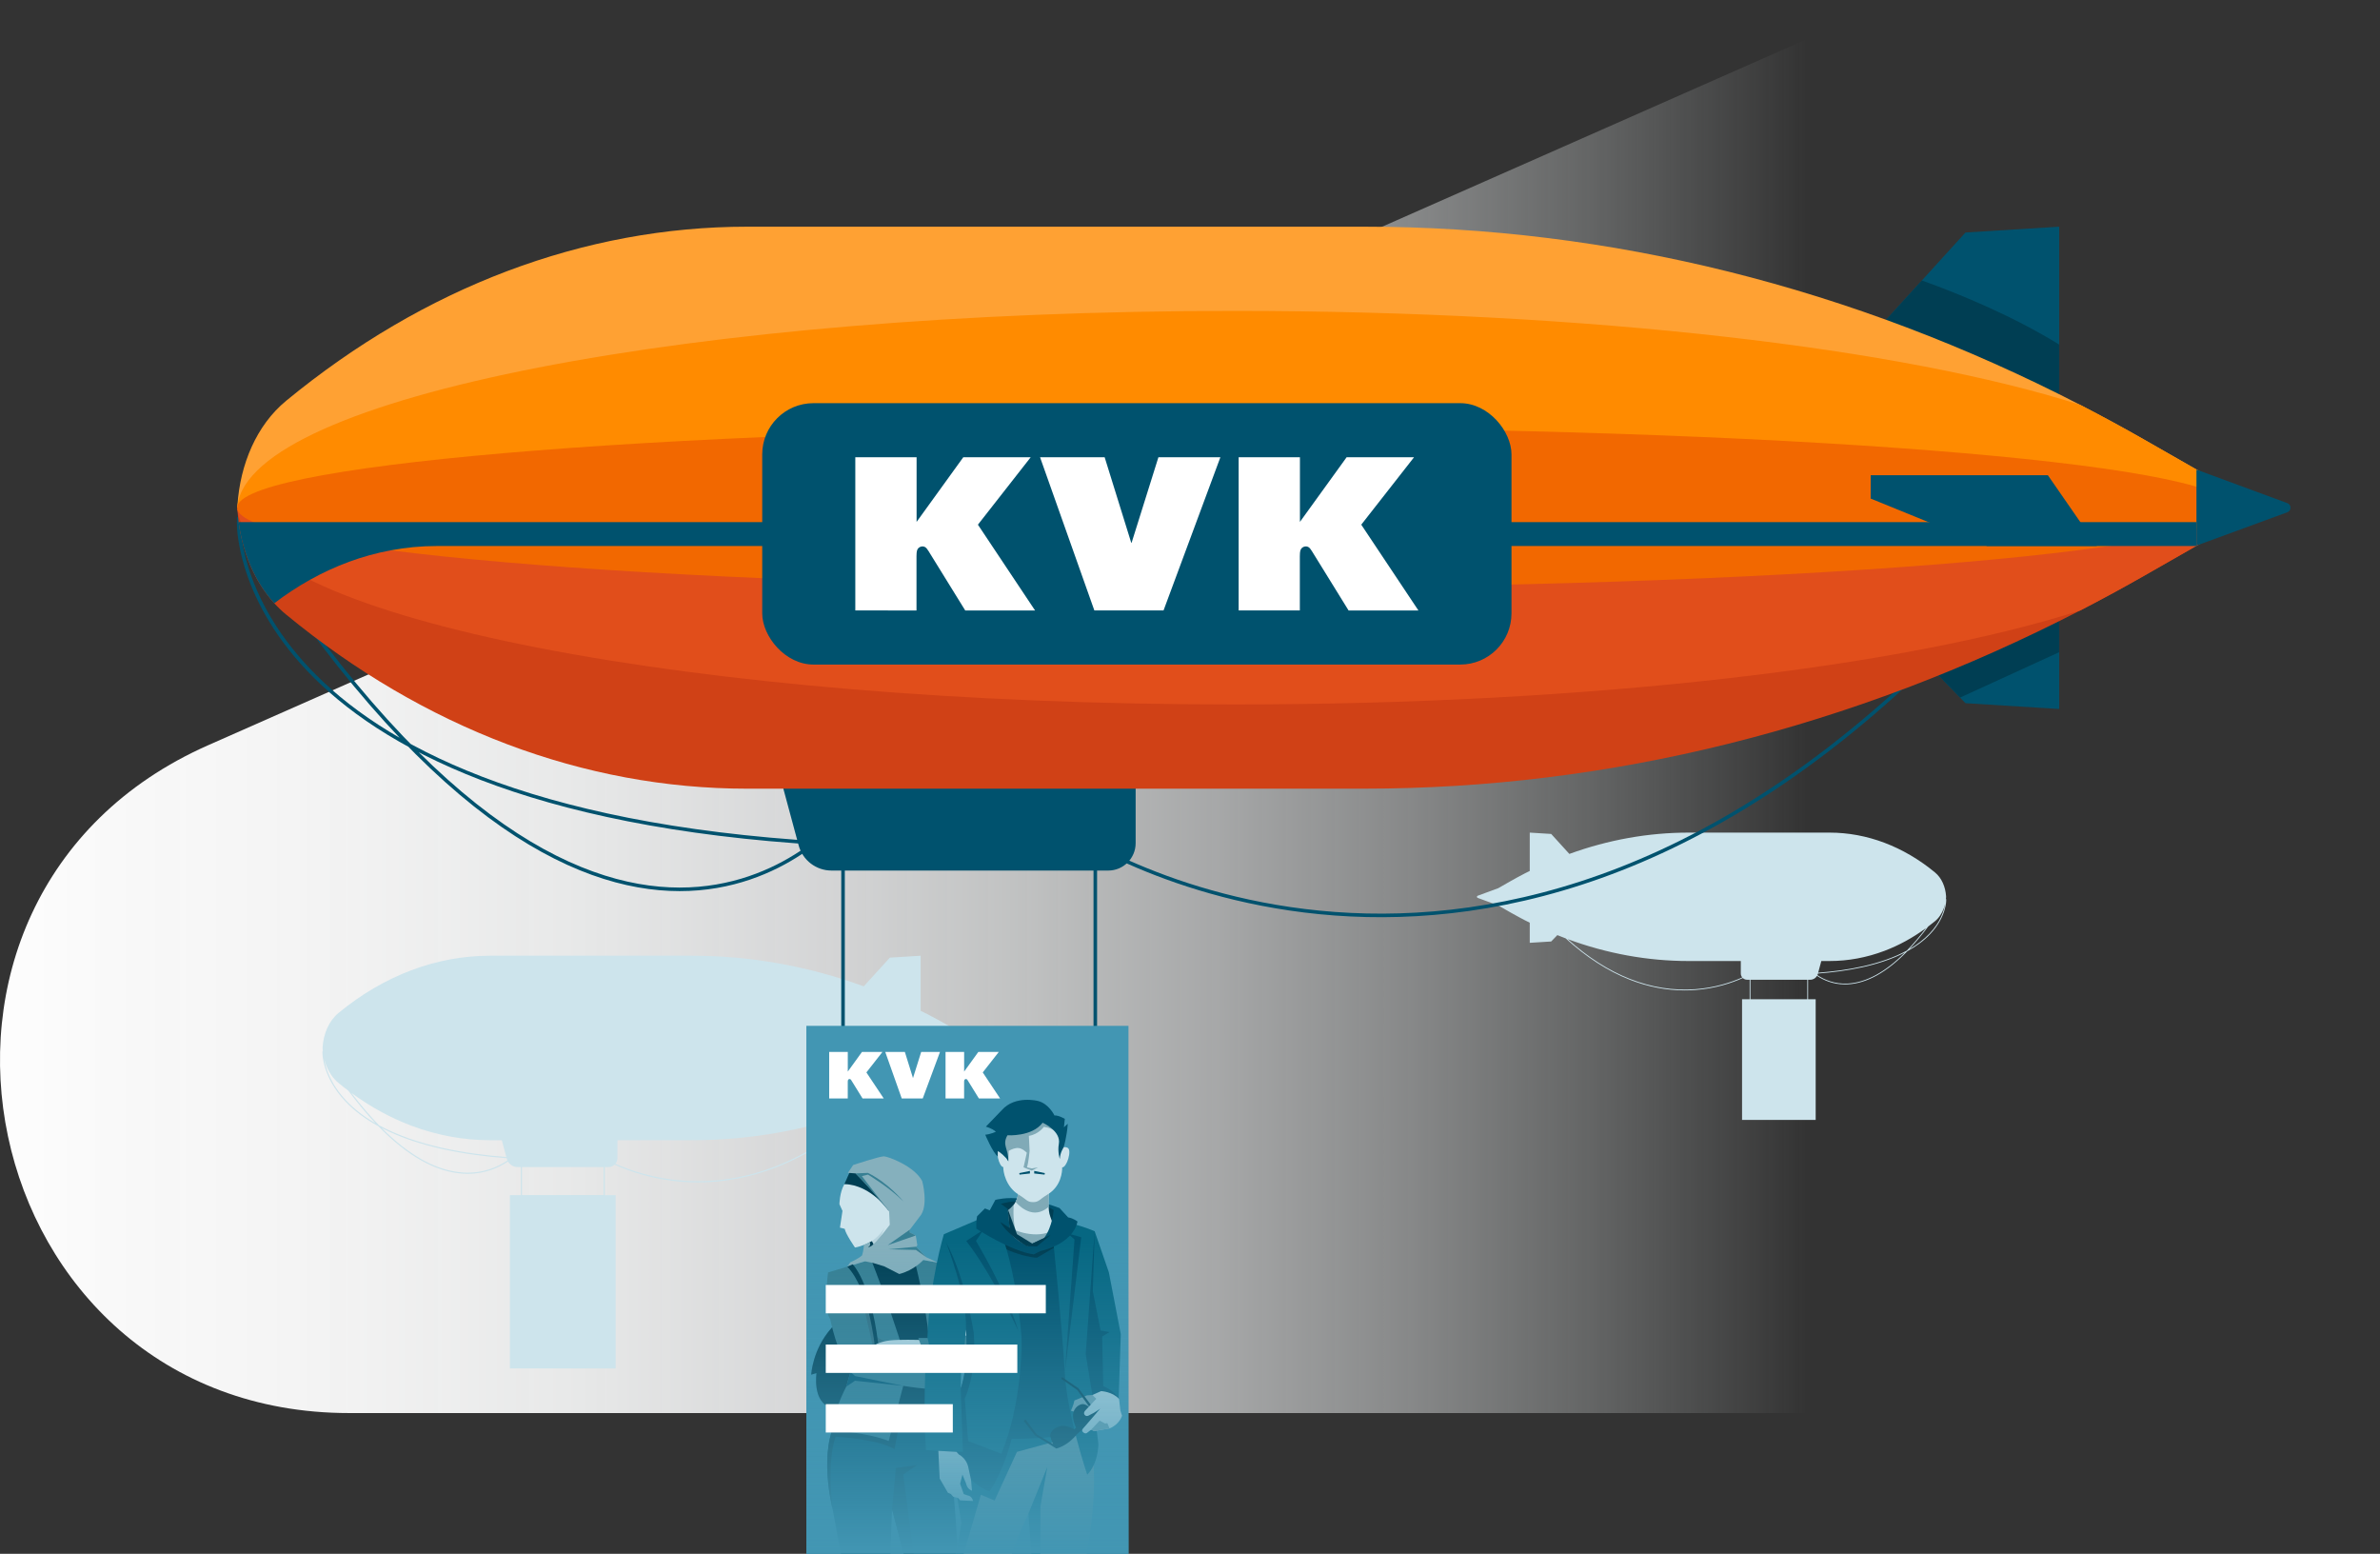
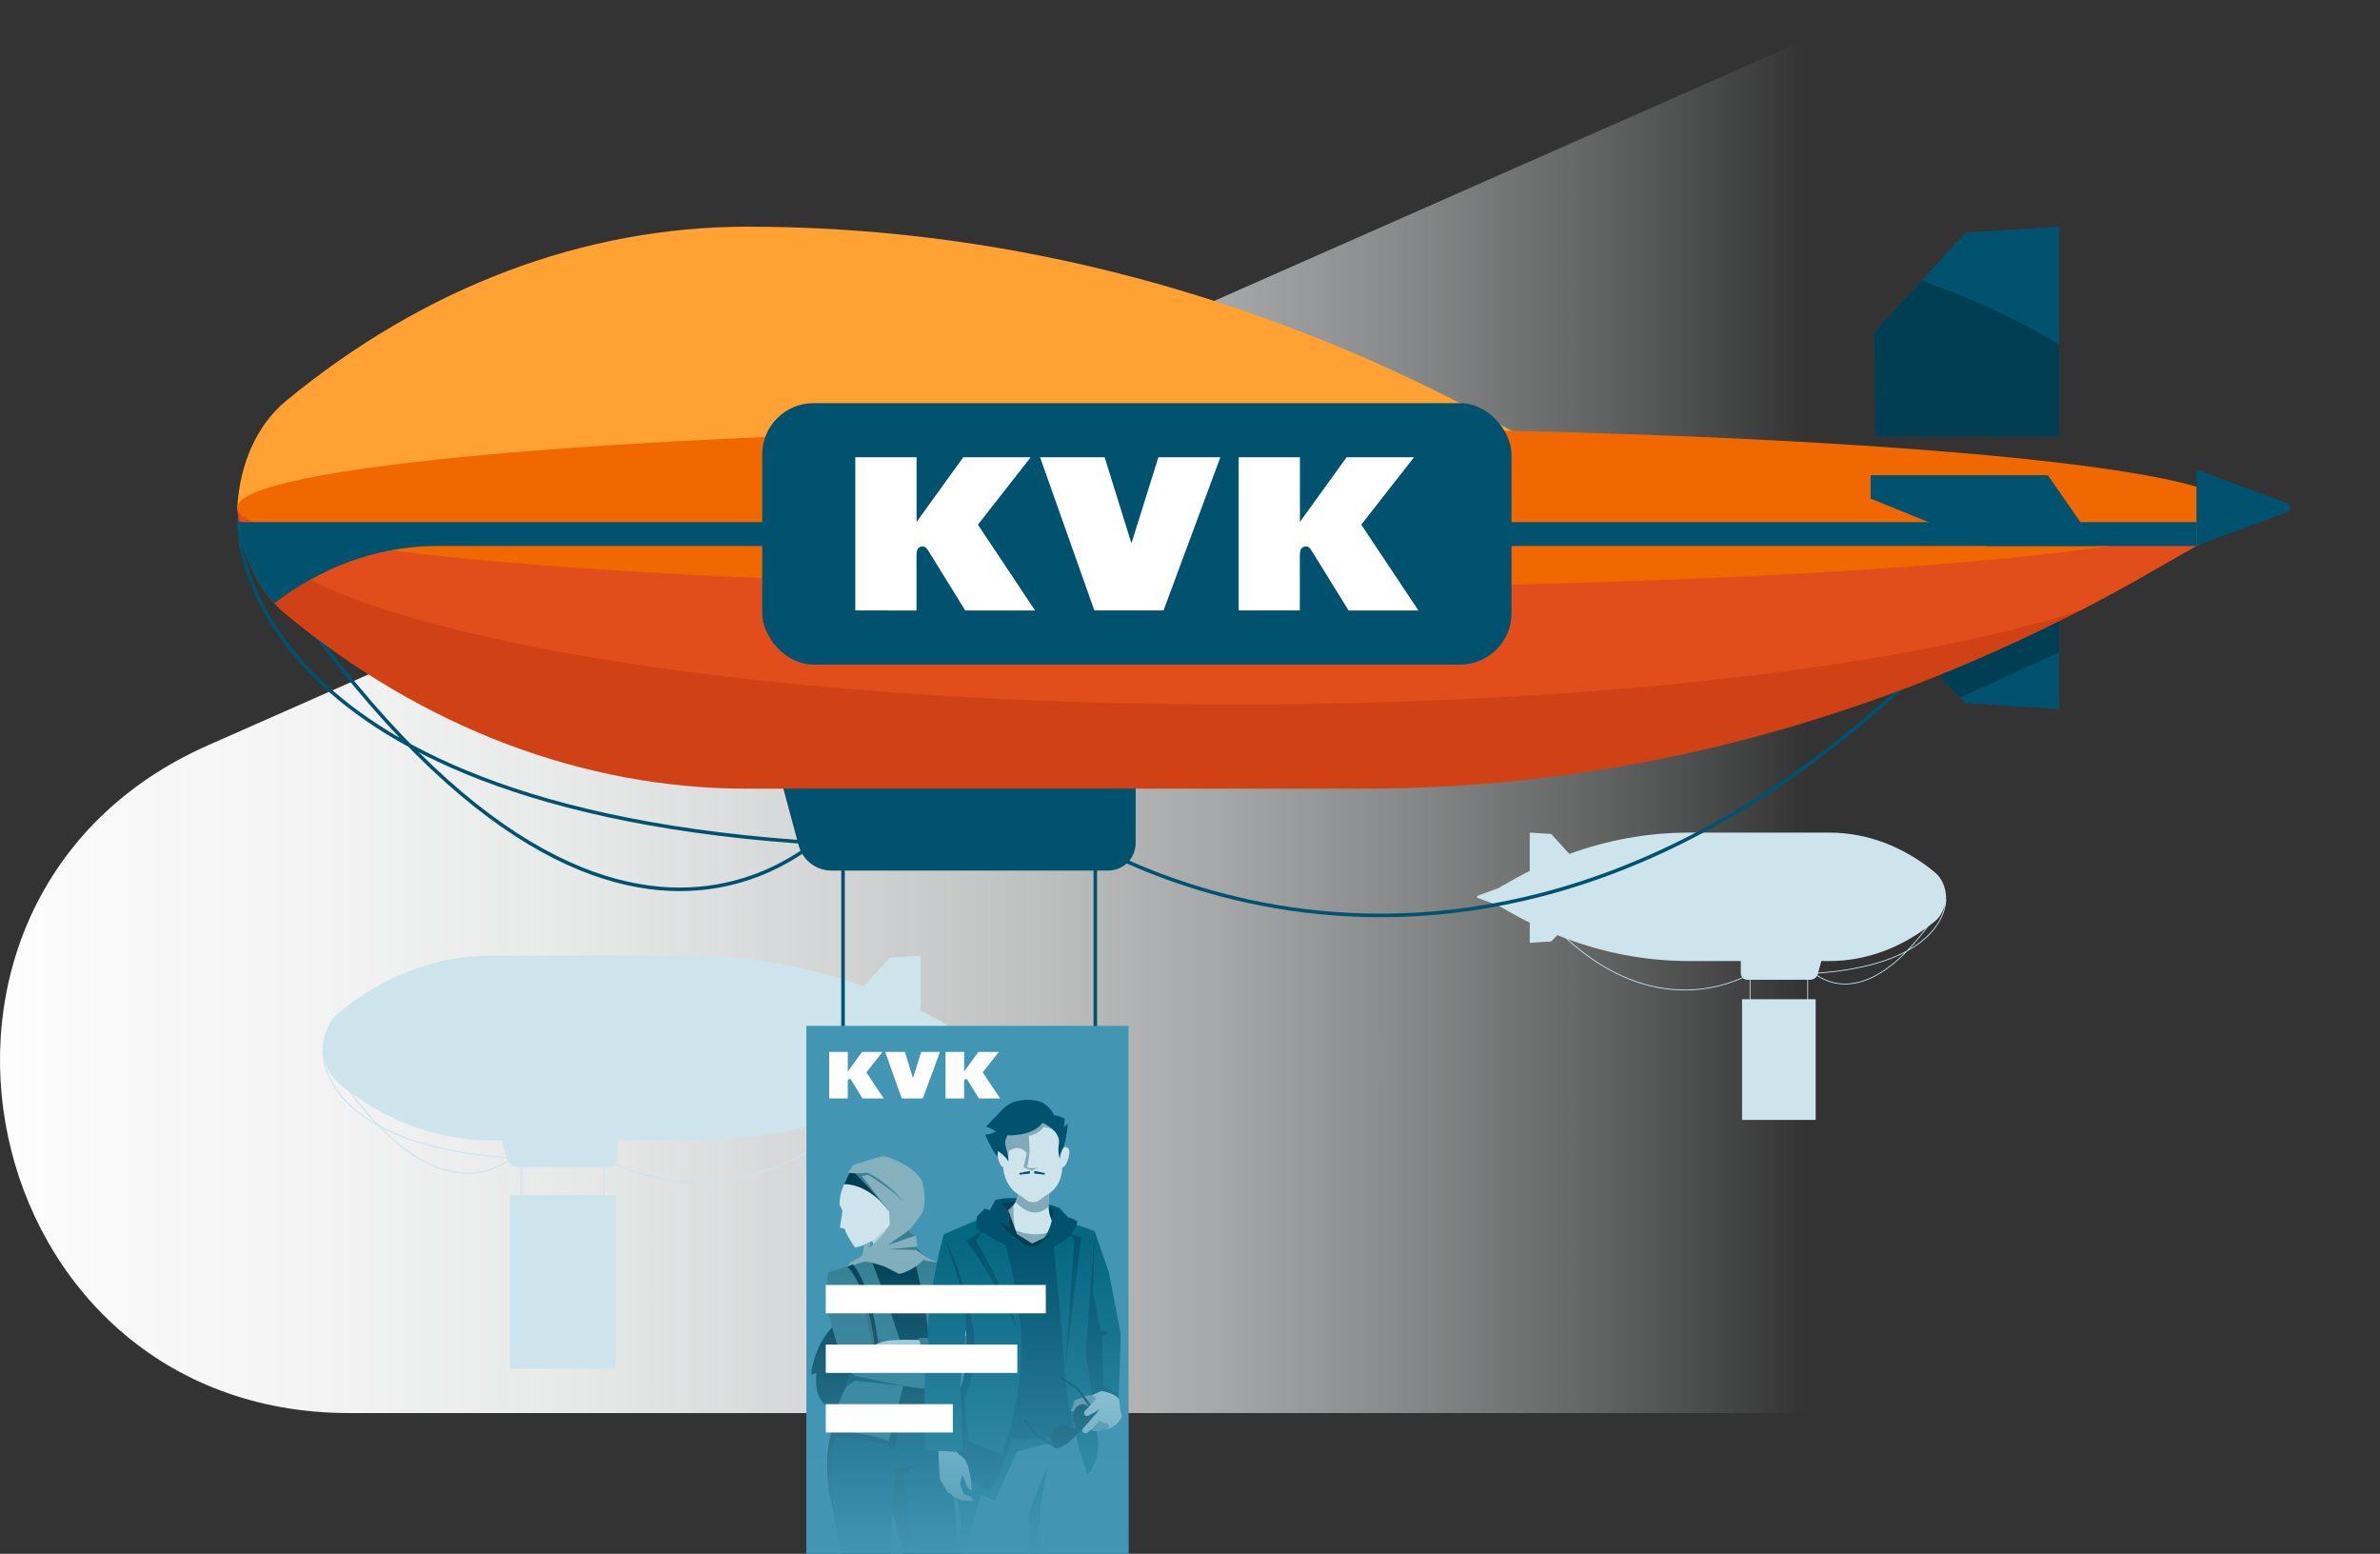
<svg xmlns="http://www.w3.org/2000/svg" viewBox="0 0 406 265">
  <rect x="0" y="0" width="406" height="265" fill="#333333" stroke="none" />
  <defs>
    <style>.cls-1,.cls-2{fill:none;}.cls-3{fill:url(#Naamloos_verloop_4);}.cls-4{clip-path:url(#clippath);}.cls-5,.cls-6{fill:#00526e;}.cls-7{fill:#003e53;}.cls-8{fill:#000102;}.cls-9{fill:#f26800;}.cls-10{fill:#ffa133;}.cls-11{fill:#fff;}.cls-12{fill:#ff8b00;}.cls-13,.cls-14,.cls-15{fill:#80aab7;}.cls-16{fill:#85b0bd;}.cls-17{fill:#d04116;}.cls-18,.cls-19{fill:#cde4ec;}.cls-20{fill:#b14b7c;}.cls-21{fill:#e14e1b;}.cls-22{fill:#21434e;}.cls-23{fill:#4296b3;}.cls-24,.cls-25{fill:#066782;}.cls-26{fill:#377f93;}.cls-27{fill:#283241;opacity:.2;}.cls-2{stroke:#00526e;stroke-miterlimit:10;stroke-width:.608px;}.cls-28{fill:#71a1ad;}.cls-28,.cls-25,.cls-19,.cls-14,.cls-6{fill-rule:evenodd;}.cls-29{fill:url(#Naamloos_verloop_20);}.cls-15{opacity:.3;}</style>
    <linearGradient gradientTransform="translate(0 996) scale(1 -1)" gradientUnits="userSpaceOnUse" id="Naamloos_verloop_4" x1="-90.55" x2="308.222" y1="875.5" y2="875.5">
      <stop offset="0" stop-color="#fff" />
      <stop offset=".226" stop-color="#fff" stop-opacity=".99" />
      <stop offset=".259" stop-color="#fefefe" stop-opacity=".981" />
      <stop offset=".363" stop-color="#fcfcfc" stop-opacity=".957" />
      <stop offset=".475" stop-color="#fbfcfc" stop-opacity=".901" />
      <stop offset=".574" stop-color="#f9fafb" stop-opacity=".821" />
      <stop offset=".665" stop-color="#f7f9f9" stop-opacity=".718" />
      <stop offset=".75" stop-color="#f5f7f8" stop-opacity=".591" />
      <stop offset=".83" stop-color="#f2f5f6" stop-opacity=".44" />
      <stop offset=".906" stop-color="#eef3f3" stop-opacity=".265" />
      <stop offset=".976" stop-color="#eaf0f1" stop-opacity=".072" />
      <stop offset="1" stop-color="#e9eff0" stop-opacity="0" />
    </linearGradient>
    <clipPath id="clippath">
      <rect class="cls-1" height="90.042" width="54.952" x="137.553" y="174.958" />
    </clipPath>
    <linearGradient gradientUnits="userSpaceOnUse" id="Naamloos_verloop_20" x1="165.029" x2="165.029" y1="265" y2="211.697">
      <stop offset="0" stop-color="#4296b3" />
      <stop offset="1" stop-color="#4296b3" stop-opacity="0" />
    </linearGradient>
  </defs>
  <g id="Neuzen">
    <path class="cls-3" d="M323.344,0L35.541,127.084c-58.854,25.988-40.305,113.916,24.031,113.916H406V0h-82.656Z" />
  </g>
  <g id="Illustraties">
    <path class="cls-18" d="M332,153.513l-.007-.227-.047,.075c.011-.101,.023-.201,.03-.302,0-.008,0-.015,0-.023h0s0-.01,0-.011h0c.002-.024,.003-.047,.004-.071h0s0,0,0,0c0-.024-.002-.047-.003-.071,0-.001,0-.011,0-.011,0-.009,0-.016,0-.024-.104-1.576-.734-3.102-1.898-4.061-2.692-2.216-5.596-3.913-8.621-5.055-3.026-1.141-6.174-1.73-9.353-1.73h-24.042c-6.894,0-13.737,1.233-20.349,3.634l-1.4-1.538h0l-1.7-1.868-3.654-.227v6.537c-.273,.136-.547,.268-.819,.408-.002,.001-.003,.001-.004,.002-.842,.434-1.678,.889-2.508,1.362l-2.041,1.166-3.522,1.298c-.165,.061-.165,.295,0,.355l3.489,1.279,.054,.031v.006h.011l2.009,1.148c.18,.103,.361,.201,.542,.302,.342,.191,.684,.38,1.028,.564,.312,.167,.624,.335,.938,.497,.002,.001,.003,.001,.004,.002,0,0,.002,0,.003,0,.271,.14,.544,.271,.816,.407v3.432l3.654-.227,.211-.218h0l.395-.408,.445-.459c.471,.19,.943,.376,1.416,.554,3.518,3.213,7.187,5.579,10.939,7.051,3.09,1.212,6.24,1.822,9.391,1.822,.596,0,1.193-.022,1.788-.066,3.456-.254,6.256-1.21,8.109-2.039,.19,.176,.443,.286,.723,.286h.436v3.329h-1.292v20.577h12.558v-20.577h-1.292v-3.329h.38c.48,0,.908-.26,1.142-.66,1.095,.727,2.71,1.461,4.779,1.461,.164,0,.331-.005,.501-.014,3.265-.185,6.651-2.076,10.123-5.644,1.475-.807,2.802-1.772,3.896-2.926,2.795-2.947,2.741-5.772,2.741-5.8Zm-42.813,15.196c-3.723,.273-7.464-.314-11.118-1.747-3.646-1.43-7.214-3.711-10.642-6.795,6.7,2.47,13.642,3.738,20.635,3.738h8.9v2.123c0,.257,.095,.49,.246,.674-1.841,.818-4.608,1.757-8.021,2.008Zm19.113,1.715h-9.696v-3.329h9.696v3.329Zm6.935-2.68c-2.281,.132-4.045-.657-5.207-1.431,.028-.063,.053-.129,.071-.198l.021-.076c4.735-.349,10.399-1.285,14.836-3.583-3.336,3.338-6.587,5.11-9.721,5.288Zm10.045-5.618c-4.454,2.431-10.272,3.409-15.122,3.77l.538-1.992h1.408c3.179,0,6.326-.589,9.353-1.73,2.461-.929,4.84-2.232,7.091-3.876-1.097,1.439-2.187,2.716-3.268,3.828Zm3.87-2.899c-.983,1.035-2.156,1.916-3.456,2.667,1.07-1.131,2.149-2.426,3.235-3.874,.387-.291,.77-.59,1.149-.901,.166-.136,.321-.285,.464-.442,.616-.675,1.031-1.533,1.255-2.457-.16,1.009-.714,2.974-2.646,5.007Z" />
    <path class="cls-18" d="M58.937,187.868c1.572,1.657,3.478,3.044,5.597,4.202,4.987,5.125,9.851,7.842,14.541,8.107,.244,.014,.483,.021,.719,.021,2.971,0,5.292-1.055,6.865-2.099,.335,.574,.951,.948,1.64,.948h.546s0,4.781,0,4.781h-1.856v29.557h18.039v-29.557h-1.856s0-4.781,0-4.781h.626c.402,0,.765-.158,1.038-.411,2.663,1.19,6.685,2.563,11.649,2.928,.856,.063,1.712,.094,2.569,.094,4.526,0,9.052-.877,13.49-2.617,5.389-2.113,10.659-5.513,15.713-10.128,.68-.255,1.357-.523,2.034-.796l.639,.66,.567,.585h0l.303,.313,5.248,.326v-3.181s0-1.749,0-1.749c.391-.195,.783-.383,1.172-.584,.001,0,.003,0,.004-.001,.002-.002,.004-.002,.006-.003,.451-.232,.899-.473,1.347-.713,.494-.265,.986-.535,1.477-.81,.259-.145,.52-.286,.778-.433l2.886-1.649h.015v-.009s.077-.044,.077-.044l5.012-1.838c.237-.087,.238-.423,0-.51l-5.059-1.865-2.931-1.675c-1.193-.68-2.394-1.333-3.603-1.957-.002-.002-.004-.002-.006-.003-.391-.202-.784-.391-1.176-.586v-2.792s0-6.598,0-6.598l-5.248,.326-2.442,2.684h0l-2.01,2.21c-9.497-3.449-19.328-5.22-29.23-5.22h-34.535c-4.567,0-9.088,.846-13.436,2.485-4.345,1.641-8.516,4.079-12.383,7.262-1.672,1.377-2.576,3.568-2.727,5.833-.001,.011-.001,.021-.001,.034,0,0-.001,.015-.001,.016-.003,.034-.004,.067-.005,.101h0c.001,.035,.003,.069,.005,.103h0s.001,.016,.001,.016h0c0,.013,0,.023,.001,.034,.01,.146,.027,.29,.043,.434l-.068-.107-.01,.326c-.001,.04-.078,4.098,3.937,8.331Zm46.04,10.613c.217-.265,.353-.599,.353-.968v-3.05s12.785,0,12.785,0c10.045,0,20.017-1.821,29.641-5.369-4.924,4.43-10.049,7.708-15.286,9.761-5.25,2.059-10.623,2.901-15.971,2.51-4.902-.361-8.877-1.709-11.521-2.884Zm-15.933,.565h13.927s0,4.781,0,4.781h-13.927s0-4.781,0-4.781Zm-23.925-6.665c6.374,3.302,14.51,4.645,21.311,5.147l.03,.11c.027,.099,.062,.193,.103,.284-1.67,1.113-4.204,2.245-7.48,2.056-4.501-.256-9.171-2.802-13.963-7.596Zm-5.161-5.972c3.235,2.362,6.651,4.233,10.186,5.568,4.348,1.64,8.869,2.486,13.436,2.486h2.023s.772,2.862,.772,2.862c-6.967-.519-15.324-1.925-21.722-5.416-1.553-1.598-3.118-3.432-4.695-5.499Zm-4.665-5.858c.321,1.327,.917,2.561,1.802,3.53,.206,.226,.428,.44,.667,.635,.544,.448,1.095,.877,1.65,1.294,1.559,2.08,3.109,3.939,4.646,5.564-1.867-1.078-3.552-2.345-4.964-3.831-2.775-2.92-3.572-5.742-3.801-7.192Z" />
    <g>
      <g>
        <path class="cls-2" d="M143.811,139.206s-40.023,49.979-103.102-50.156c0,0-1.506,48.832,99.791,54.79" />
        <path class="cls-2" d="M181.549,141.193s72.166,50.318,152.939-33.766" />
        <polygon class="cls-5" points="323.88 101.477 323.5 107.756 335.286 119.928 351.275 120.92 351.275 101.477 323.88 101.477" />
        <polygon class="cls-5" points="319.98 74.418 319.698 56.789 335.286 39.655 351.275 38.663 351.275 74.418 319.98 74.418" />
        <polygon class="cls-7" points="323.88 101.478 323.5 107.756 334.363 118.974 351.275 111.231 351.275 101.478 323.88 101.478" />
        <path class="cls-7" d="M319.98,74.418h31.295v-15.654c-7.845-4.811-16.522-8.449-23.428-10.932l-8.15,8.958,.282,17.629Z" />
        <path class="cls-5" d="M189.056,148.475h-47.212c-2.622,0-4.919-1.759-5.602-4.291l-3.636-13.471h61.122v13.09c0,2.58-2.092,4.672-4.672,4.672Z" />
-         <path class="cls-10" d="M380.609,86.586H40.488c.004-.104,.008-.207,.015-.311,0-.005,0-.015,.004-.02v-.03c0-.04,0-.069,.004-.104,.457-6.898,3.214-13.575,8.306-17.769,11.781-9.696,24.488-17.123,37.724-22.121,13.244-4.994,27.017-7.569,40.93-7.569h105.206c41.856,0,83.304,10.328,122.181,30.392,.007,.005,.011,.005,.019,.01,3.682,1.9,7.342,3.888,10.975,5.961l12.556,7.175c.404,.232,.756,.538,1.047,.893,.008,.01,.019,.02,.027,.034,.749,.923,1.123,2.186,1.127,3.459Z" />
-         <path class="cls-12" d="M380.597,86.586H40.488c.004-.104,.008-.207,.015-.311,0-.005,0-.015,.004-.02v-.03c.004-.034,.008-.069,.015-.104,2.518-18.366,77.675-33.096,170.015-33.096,60.869,0,114.268,6.4,144.321,16.027,.007,.005,.011,.005,.019,.01,3.682,1.9,7.342,3.888,10.975,5.961l12.556,7.175c.404,.232,.756,.538,1.047,.893,.008,.01,.019,.02,.027,.034,.605,1.036,.968,2.082,1.085,3.148,.004,.025,.007,.049,.011,.074,.004,.025,.011,.054,.011,.084,.004,.049,.008,.104,.008,.153Z" />
+         <path class="cls-10" d="M380.609,86.586H40.488c.004-.104,.008-.207,.015-.311,0-.005,0-.015,.004-.02v-.03c0-.04,0-.069,.004-.104,.457-6.898,3.214-13.575,8.306-17.769,11.781-9.696,24.488-17.123,37.724-22.121,13.244-4.994,27.017-7.569,40.93-7.569c41.856,0,83.304,10.328,122.181,30.392,.007,.005,.011,.005,.019,.01,3.682,1.9,7.342,3.888,10.975,5.961l12.556,7.175c.404,.232,.756,.538,1.047,.893,.008,.01,.019,.02,.027,.034,.749,.923,1.123,2.186,1.127,3.459Z" />
        <path class="cls-17" d="M380.61,86.584c-.004,1.275-.38,2.541-1.129,3.464-.008,.01-.019,.02-.027,.03-.289,.357-.643,.665-1.046,.893l-3.719,2.124-.049,.03-8.787,5.022c-3.635,2.074-7.292,4.064-10.977,5.96-.008,.005-.012,.005-.019,.01-38.877,20.063-80.324,30.395-122.182,30.395H127.47c-13.912,0-27.683-2.576-40.93-7.573-13.235-4.997-25.942-12.421-37.721-22.118-.726-.596-1.403-1.246-2.03-1.935-3.373-3.692-5.391-8.635-6.08-13.836-.087-.66-.152-1.33-.198-2-.004-.035-.004-.064-.004-.104v-.03c-.004-.005-.004-.015-.004-.02-.008-.104-.011-.208-.015-.313H380.61Z" />
        <path class="cls-21" d="M380.597,86.586c0,.049-.004,.104-.008,.153,0,.03-.007,.059-.011,.084l-.011,.074c-.117,1.066-.48,2.112-1.085,3.148-.008,.015-.019,.025-.027,.034-.291,.355-.643,.661-1.047,.893l-12.556,7.175c-3.633,2.073-7.293,4.061-10.975,5.961-.008,.005-.011,.005-.019,.01-30.053,9.627-83.452,16.027-144.321,16.027-92.34,0-167.497-14.73-170.015-33.096-.008-.034-.011-.069-.015-.104v-.029c-.004-.005-.004-.015-.004-.02-.008-.104-.011-.207-.015-.311H380.597Z" />
        <path class="cls-9" d="M380.59,86.433c0-.029-.007-.059-.011-.084-.008-.029-.011-.054-.019-.074-2.129-7.397-77.44-13.338-170.034-13.338s-167.565,5.912-170.018,13.288c0,0-.004,.045-.004,.049-.008,.104-.011,.207-.015,.311,.004,.104,.008,.207,.015,.311,0,.005,.004,.049,.004,.049,2.454,7.377,77.633,13.288,170.018,13.288s167.905-5.941,170.034-13.338c.008-.02,.011-.045,.019-.074,.004-.025,.011-.054,.011-.084,.015-.084,.019-.153,.019-.153,0,0-.004-.069-.019-.153Z" />
        <path class="cls-5" d="M390.195,85.81l-15.505-5.716v12.956l15.503-5.685c.724-.265,.724-1.288,.001-1.555Z" />
        <path class="cls-5" d="M374.69,89.05v4.074H74.518c-2.681,0-5.319,.248-7.897,.74-4.813,.898-9.426,2.61-13.752,5.027-2.099,1.171-4.129,2.506-6.08,3.995-3.373-3.692-5.391-8.635-6.08-13.836H374.69Z" />
        <polygon class="cls-5" points="319.122 81.047 319.112 85.032 338.985 93.125 357.706 93.125 349.341 81.047 319.122 81.047" />
        <rect class="cls-5" height="44.579" rx="8.734" ry="8.734" width="127.817" x="130.026" y="68.761" />
        <g>
          <path class="cls-11" d="M230.051,104.115h11.913l-9.749-14.631,9.003-11.499h-11.499l-7.965,11.024v-11.024h-10.454v26.128l10.438,.002v-9.248c0-.226,.002-.885,.172-1.181,.265-.464,.873-.633,1.312-.368,.195,.118,.349,.318,.579,.686l6.251,10.112Z" />
          <polygon class="cls-11" points="177.422 77.987 188.441 77.986 192.972 92.557 193.007 92.557 193.042 92.557 197.612 77.984 208.183 77.984 198.486 104.112 186.684 104.112 177.422 77.987" />
          <path class="cls-11" d="M164.657,104.116h11.913l-9.749-14.631,9.003-11.499h-11.499l-7.965,11.024v-11.024h-10.454v26.128l10.438,.002v-9.248c0-.226,.002-.885,.172-1.181,.265-.464,.873-.633,1.312-.368,.195,.118,.349,.318,.579,.686l6.251,10.112Z" />
        </g>
        <polyline class="cls-2" points="143.811 206.738 143.811 139.206 186.845 139.206 186.845 206.738" />
      </g>
      <g>
        <rect class="cls-23" height="90.042" width="54.952" x="137.553" y="174.958" />
        <g class="cls-4">
          <g>
            <g>
              <path class="cls-7" d="M138.379,234.454l.901-.257s-.772,5.02,2.574,5.921,5.406-3.862,3.604-6.693c-1.802-2.832-1.416-9.396-3.604-6.951-3.285,3.672-3.475,7.981-3.475,7.981Z" />
              <g>
                <path class="cls-5" d="M142.016,257.275s-2.566-9.898,.955-15.527l2.03-4.658s9.913,3.583,16.243,2.628c0,0,2.15,20.423,2.15,26.156l-.239,1.314,.239,1.194-.119,1.433,2.866,24.126-6.211,.597-2.986-20.423,.239-.836-1.075-.955-3.941-14.929-.478,13.496-1.433,6.688-.358,16.84s-3.822,.358-5.613-.717l-1.075-23.648,.717-2.508-1.911-10.271Z" />
                <polygon class="cls-7" points="152.168 257.395 152.826 250.349 156.37 249.892 154.083 251.493 156.713 271.613 158.428 271.499 157.184 273.279 156.109 272.324 152.168 257.395" />
                <path class="cls-7" d="M145.002,237.091l-2.031,4.658c-3.521,5.628-.955,15.527-.955,15.527,0,0-.989-8.172,.535-12.235,0,0,6.986,.325,10.046,2.11l1.19-6.206,5.441,.255,.17,5.356,2.509-.266c-.369-3.793-.661-6.571-.661-6.571-6.33,.956-16.243-2.628-16.243-2.628Z" />
                <polygon class="cls-20" points="148.392 214.285 155.876 214.404 157.445 217.021 147.304 217.987 148.392 214.285" />
                <path class="cls-22" d="M149.068,212.595s2.29-1.018,5.575-.952l-.589,1.768-4.335,.23-.65-1.046Z" />
                <path class="cls-7" d="M149.068,212.595s2.765-.045,5.575-.952l.317,2.13-.136,.317,2.719,1.496,2.765,24.385-7.75-.181-4.396-24.928,1.269-.544-.317-.136-.045-1.586Z" />
                <path class="cls-26" d="M167.637,226.284c-1.544-2.732-4.039-8.197-7.603-10.93l-3.326-.594-.832-.356s2.133,8.116,2.562,13.789h-1.792l.131,.33,.914,2.309-3.479-.061c-.957-3.111-2.885-9.028-5.82-16.486l-.832,.832-3.019,.911-3.277,.989s-.594,3.92,0,7.247l.356,.713s1.244,6.118,3.473,9.006l-.74,2.517s-.646,1.175-1.567,3.608c-.388,1.026-.826,2.277-1.284,3.757,0,0,6.653,.475,10.098,1.901l2.484-9.405c1.796,.285,3.448,.495,4.406,.495l.43-2.642,.104-.642c.452,3.47,.996,8.191,1.129,11.719,0,0,4.158-.832,5.227-2.02l-2.138-7.366-.543-3.481c1.531-.064,3.39-.308,5.533-.915,0,0,.95-2.495-.594-5.227Z" />
                <path class="cls-18" d="M162.141,232.373l-2.807-.418-.31,1.619s2.046-.306,3.116-1.201Z" />
                <polygon class="cls-5" points="145.093 233.984 144.353 236.501 145.852 235.488 154.084 236.362 145.852 234.687 145.093 233.984" />
                <polygon class="cls-27" points="148.883 229.507 146.881 220.74 149.625 228.057 154.212 230.771 148.883 229.507" />
                <path class="cls-18" d="M156.777,228.523s-3.355-.091-4.968,.088c-1.612,.179-2.926,.896-2.926,.896,0,0,3.133,.797,5.329,1.265l3.479,.061-.914-2.309Z" />
                <polygon class="cls-5" points="160.828 220.74 163.115 227.714 161.368 228.273 160.828 220.74" />
                <path class="cls-18" d="M161.368,228.273l3.876-.549,.25-.4s.375-.651-.175-.926c0,0,.275-.575-.05-.876l-.3,.1s.225-.35-.175-.726l-1.101,.575s.225-.55-.125-.826l-1.201,1.126-.801,1.701-.199,.799Z" />
              </g>
              <g>
-                 <path class="cls-7" d="M149.065,211.525l-.894,.253-.277,1.072s.639,.07,.715,0,.854-.661,.854-.661l-.398-.663Z" />
                <path class="cls-18" d="M144.043,201.95l7.244-1.01,1.607,8.014-3.365,4.185-.687-1.281-.103-.192s-.119,.069-.32,.172c-.522,.269-1.597,.775-2.567,.927,0,0-1.613-2.317-1.753-3.186l-.813-.203,.431-2.856-.518-1.142s.017-2.016,.845-3.427" />
                <path class="cls-15" d="M148.738,211.665s1.289-.848,2.119-2.204c0,0-.72,2.113-1.712,3.001l-.406-.796Z" />
                <path class="cls-7" d="M151.671,206.602s-2.99-4.512-7.628-4.653l.846-1.902s.911-.905,2.131-.26c1.592,.842,3.404,3.775,4.651,6.815Z" />
                <path class="cls-16" d="M148.688,212.474c.857-.58,3.099-3.592,3.099-3.592l-.117-2.28s-2.438-3.201-5.724-6.475l-1.058-.08h-.251s.909-1.36,.909-1.36c0,0,4.525-1.482,5.238-1.471s5.2,1.669,6.53,4.213c0,0,1.191,4.28-.44,6.089l-1.653,2.189-.05,.468,1.048,.541,.269,1.67-.212,.243,1.752,1.803,2.005,.922-2.518-.465s-1.598,1.769-4.11,2.397l-2.569-1.313-1.884-.571-1.394-.286-3.019,.911,.508-.739s1.518-.665,2.022-1.2c0,0,.331-1.144,.285-1.769,.417-.17,1.062-.483,1.062-.483l.012,.555-.346,.355s.344-.097,.604-.273Z" />
                <path class="cls-26" d="M145.946,200.128s1.31,1.126,5.724,6.475l-4.648-6.021,1.046-.252s3.746,2.238,6.046,4.584c0,0-2.507-3.106-6.052-4.876l-2.117,.09Z" />
                <polygon class="cls-26" points="155.222 209.708 155.172 210.176 156.22 210.717 151.429 212.367 155.222 209.708" />
                <polygon class="cls-26" points="156.278 212.63 151.5 213.066 156.241 213.179 158.03 214.433 156.278 212.63" />
              </g>
              <path class="cls-7" d="M144.541,216.028l.923-.393s2.998,2.906,4.336,13.422l-.6,.277s-.969-9.454-4.659-13.306Z" />
            </g>
            <g>
-               <path class="cls-28" d="M175.432,258.164l1.026,14.311c-1.612,6.74-1.905,15.385-.342,21.637l.195,2.344,8.596-2.344-.879-1.758,.781-2.54-1.758-2.149,.977-14.262-.684-1.465,.977-1.856s3.419-13.48,1.954-22.858l-.781-3.907-22.956,.977s.293,9.573,1.465,15.434l-1.661,9.866,.195,1.758s-3.382,12.137-2.894,21.71l1.123,1.734,6.252,.781,2.454-4.298-1.27-4.2s-.098-13.285,7.229-28.914Z" />
              <path class="cls-25" d="M162.538,271.351l-.195-1.758,1.661-9.866s-1.008-5.178-1.53-12.162l3.874-3.663,19.116,.452-11.985,3.26-3.81,8.303-2.344-.977-4.786,16.411Z" />
              <path class="cls-5" d="M171.412,245.395s8.236,.17,12.396-1.104l-3.226-33.368-4.67,2.377-5.413-1.91,.913,34.004Z" />
-               <path class="cls-7" d="M171.072,212.791s2.95,1.528,5.816,1.719l3.906-2.292-10.295-.828,.573,1.401Z" />
              <path class="cls-24" d="M189.157,216.994l-2.42-7.005c-5.604-2.42-16.174-3.566-16.174-3.566l-9.552,4.075s-2.42,8.024-2.802,17.575l.382,1.783-.637,1.528s-.509,8.788,0,15.92l1.019,.068,2.291,.153c1.085,1.439,4.328,5.475,7.516,6.826,0,0,6.02-8.594,5.476-26.405,0,0-.764-10.316-3.311-17.193l8.66,.255s1.656,16.047,2.038,23.179c.382,7.132,3.821,17.321,3.821,17.321,0,0,1.783-1.528,1.91-5.222l-1.019-8.278,2.165-.637,2.293,1.528,.382-11.335-2.038-10.571Zm-25.269,19.834l.052-2.769-.297-.382,.552-.722,.594-6.198s.682,5.975-.901,10.07Z" />
              <path class="cls-5" d="M180.752,206.042s-3.216-1.305-6.623-1.592c-2.324-.35-4.33,.191-4.33,.191l.764,1.242,4.453-.732,4.685,1.464,1.051-.573Z" />
              <path class="cls-7" d="M170.308,205.468s4.744-1.942,9.711,1.051l.732-.478-1.083,2.802-9.042-.446-.318-2.929Z" />
              <g>
                <path class="cls-19" d="M173.738,201.213s.434,2.748-.868,4.346c-1.301,1.598-3.268,2.159-3.268,2.159,0,0,.838,1.878,4.019,3.056,3.181,1.177,6.882-.14,6.882-.14,0,0-1.157-2.355-1.475-3.617-.318-1.262-.058-4.317-.058-4.317,0,0-3.846,1.486-5.234-1.486h0Z" />
                <path class="cls-14" d="M172.914,205.503c-.014,.019-.029,.037-.044,.056-1.301,1.598-3.268,2.159-3.268,2.159,0,0,.838,1.878,4.019,3.056l.032,.012c-.789-1.215-.816-3.704-.74-5.282h0Z" />
                <path class="cls-14" d="M173.782,201.621c.055,.707,.076,2.196-.543,3.375,.631,.697,1.418,1.33,2.352,1.644,1.35,.453,2.49-.117,3.297-.806-.064-1.396,.084-3.136,.084-3.136,0,0-3.505,1.354-5.031-1.109l-.159,.032h0Z" />
                <path class="cls-18" d="M182.101,195.752c-.304-.135-.51-.126-.656-.063l-.018-1.644c-.394-4.532-9.849-4.532-10.242,0l-.018,1.644c-.147-.063-.353-.072-.656,.063-.803,.357-.104,3.233,.64,3.299-.031,.706,.373,3.328,2.638,4.707,1.392,.847,1.415,1.265,2.439,1.265s1.084-.476,2.484-1.31c2.314-1.379,2.501-3.907,2.484-4.613,.771,.056,1.725-2.985,.906-3.349Z" />
                <polygon class="cls-6" points="175.692 199.703 175.692 200.14 173.926 200.334 173.876 200.075 175.692 199.703" />
                <polygon class="cls-6" points="176.424 199.703 176.424 200.14 178.19 200.334 178.24 200.075 176.424 199.703" />
                <path class="cls-14" d="M175.642,196.272s-.177,1.993-.454,2.826l.807,.177,1.085-.177-1.06,.555-1.413-.555,.555-2.498s-.833-.908-1.69-.807-1.388,.505-1.388,.505l-.076,1.766-1.161-2.876,.58-2.271,6.635-2.069,2.775,2.725s-1.034-1.186-2.775-1.388c0,0-.863,1.267-2.548,1.539l.126,2.548Z" />
                <path class="cls-6" d="M181.646,190.822s-1.06-.631-1.766-.58c0,0-.971-2.031-2.826-2.472,0,0-3.885-1.009-6.156,1.564l-2.725,2.826s.959,.202,1.716,.858c0,0-.959,.454-1.817,.505,0,0,1.274,3.065,2.145,3.709,0,0-.038-.341,0-.908,0,0,.53,.227,1.438,1.211l.353,.53c.05-2.17-1.11-2.725-.151-4.44,0,0,4.188,.278,6.005-2.145,0,0,3.181,1.386,2.763,3.633-.24,1.287,.164,2.548,.164,2.548,.05-1.11,.656-1.971,.656-1.971,0,0,.555-1.814,.706-4.034l-.656,.606,.151-1.438Z" />
              </g>
              <path class="cls-13" d="M172.219,209.416s3.863,2.016,7.005,.616l-1.019,2.038-2.929,1.146-4.118-2.844,1.061-.955Z" />
              <path class="cls-5" d="M167.761,209.735l-1.274,1.91s5.222,8.66,7.259,15.41c0,0-4.458-9.679-8.915-15.41l2.929-1.91Z" />
              <polygon class="cls-5" points="181.643 234.187 183.299 211.391 182.153 210.372 184.445 211.008 181.643 234.187" />
              <path class="cls-5" d="M182.216,207.633l-1.465-1.592-1.019,.287s-.127,2.834-1.656,4.871l-2.808,1.304c-1.007-.494-2.142-1.212-2.923-2.196l-.446-4.139-2.101-1.528-.955,1.783-.828-.318-1.337,1.337s-.191,.891-.127,2.101c0,0,5.922,3.884,9.807,4.394l1.146-.573s5.476-1.083,6.304-5.031c0,0-.701-.573-1.592-.7Z" />
              <path class="cls-7" d="M176.09,212.09l-2.598-1.591-1.592-4.33,.318,3.248-1.592-1.019c1.274,2.261,4.521,4.139,4.521,4.139l1.741,.042,2.377-1.995-3.176,1.506Z" />
              <g>
                <path class="cls-5" d="M174.26,228.078c.028,1.24,.133,11.165-3.442,19.864l-5.667-2.165-.573-7.259s2.101-4.203,1.528-11.207c0,0-1.401-9.424-4.712-15.41,0,0,3.609,9.212,3.396,14.858,0,0,.552,5.646-.901,10.07l.37,10.795-1.785-.058-1.209-.039s3.886,5.532,7.516,6.826c0,0,6.146-7.903,5.48-26.275Z" />
                <path class="cls-8" d="M174.26,228.078c-.002-.085-.004-.131-.004-.131,.002,.044,.002,.087,.004,.131Z" />
              </g>
              <path class="cls-5" d="M186.345,237.923l.467,3.488,4.086-2.82s-.658-1.348-2.696-2.176l-.191-8.469,1.274-.764-1.528-.255-1.337-6.686,.318-10.252-1.528,20.95,1.136,6.983Z" />
              <g>
                <path class="cls-13" d="M182.683,240.598h0s.414-.828,.605-1.751l2.133-.86,.923-.064,1.114,.605-1.528,1.56-.284,.076c-.967,.26-1.966,.9-2.963,.433Z" />
                <path class="cls-7" d="M181.049,235.164l2.717,1.91,2.165,3.014s-.764-.764-1.443-.594-1.401,.849-1.443,1.825,.509,2.165,.509,2.165l-.297,.297s-1.358-.892-2.547-.509-1.656,1.189-1.528,1.741,.467,1.274,.467,1.274l-2.802-1.656-1.91-2.547-.297,.255,1.91,2.462,3.651,2.25s1.91-.425,3.439-2.377l.764-.679,2.887-2.802-3.311-4.415-2.802-1.91-.127,.297Z" />
                <path class="cls-18" d="M187.841,237.255s1.932,.096,3.057,1.337l.223,1.974,.287,.892s-.414,1.465-2.133,2.165l-2.611,.446-.541-.223-.658,.509s-.242,.272-.652-.044-.07-.656-.07-.656l2.94-3.407-1.051,.7-.807,.414s-.467,.34-.785-.042,.127-.785,.127-.785l1.847-1.974-.669-.637,1.496-.669Z" />
                <polygon class="cls-13" points="187.586 242.296 186.122 243.845 186.663 244.068 189.274 243.623 188.902 242.72 188.52 242.784 187.586 242.296" />
              </g>
              <path class="cls-18" d="M160.072,247.446l.225,4.723,1.407,2.42,.506,.225,.394,.45,.844,.225,.338,.394,2.195,.113s-.113-.844-.957-.957l-.619-.225-.619-1.745,.394-1.576,.619,1.519s.113,.9,1.013,1.238l-.169-1.857-.45-2.082s-.225-1.519-1.632-2.251l-.396-.445-3.093-.17Z" />
              <polygon class="cls-25" points="178.656 250.203 175.432 258.164 176.458 272.475 179.388 265.002 177.483 266.614 177.483 256.943 178.656 250.203" />
            </g>
          </g>
        </g>
        <rect class="cls-29" height="53.303" width="54.952" x="137.553" y="211.697" />
        <g>
          <path class="cls-11" d="M166.989,187.344h3.616l-2.959-4.441,2.733-3.49h-3.49l-2.418,3.346v-3.346h-3.173v7.93h3.168s0-2.806,0-2.806c0-.068,0-.268,.052-.359,.081-.141,.265-.192,.398-.112,.059,.036,.106,.096,.176,.208l1.897,3.069Z" />
          <polygon class="cls-11" points="151.015 179.414 154.36 179.414 155.735 183.836 155.745 183.836 155.756 183.836 157.143 179.413 160.351 179.413 157.409 187.343 153.826 187.343 151.015 179.414" />
          <path class="cls-11" d="M147.141,187.344h3.616l-2.959-4.441,2.733-3.49h-3.49l-2.418,3.346v-3.346h-3.173v7.93h3.168s0-2.806,0-2.806c0-.068,0-.268,.052-.359,.081-.141,.265-.192,.398-.112,.059,.036,.106,.096,.176,.208l1.897,3.069Z" />
        </g>
        <rect class="cls-11" height="4.835" width="37.536" x="140.866" y="219.153" />
        <rect class="cls-11" height="4.835" width="21.672" x="140.866" y="239.481" />
        <rect class="cls-11" height="4.835" width="32.676" x="140.866" y="229.317" />
      </g>
    </g>
  </g>
</svg>